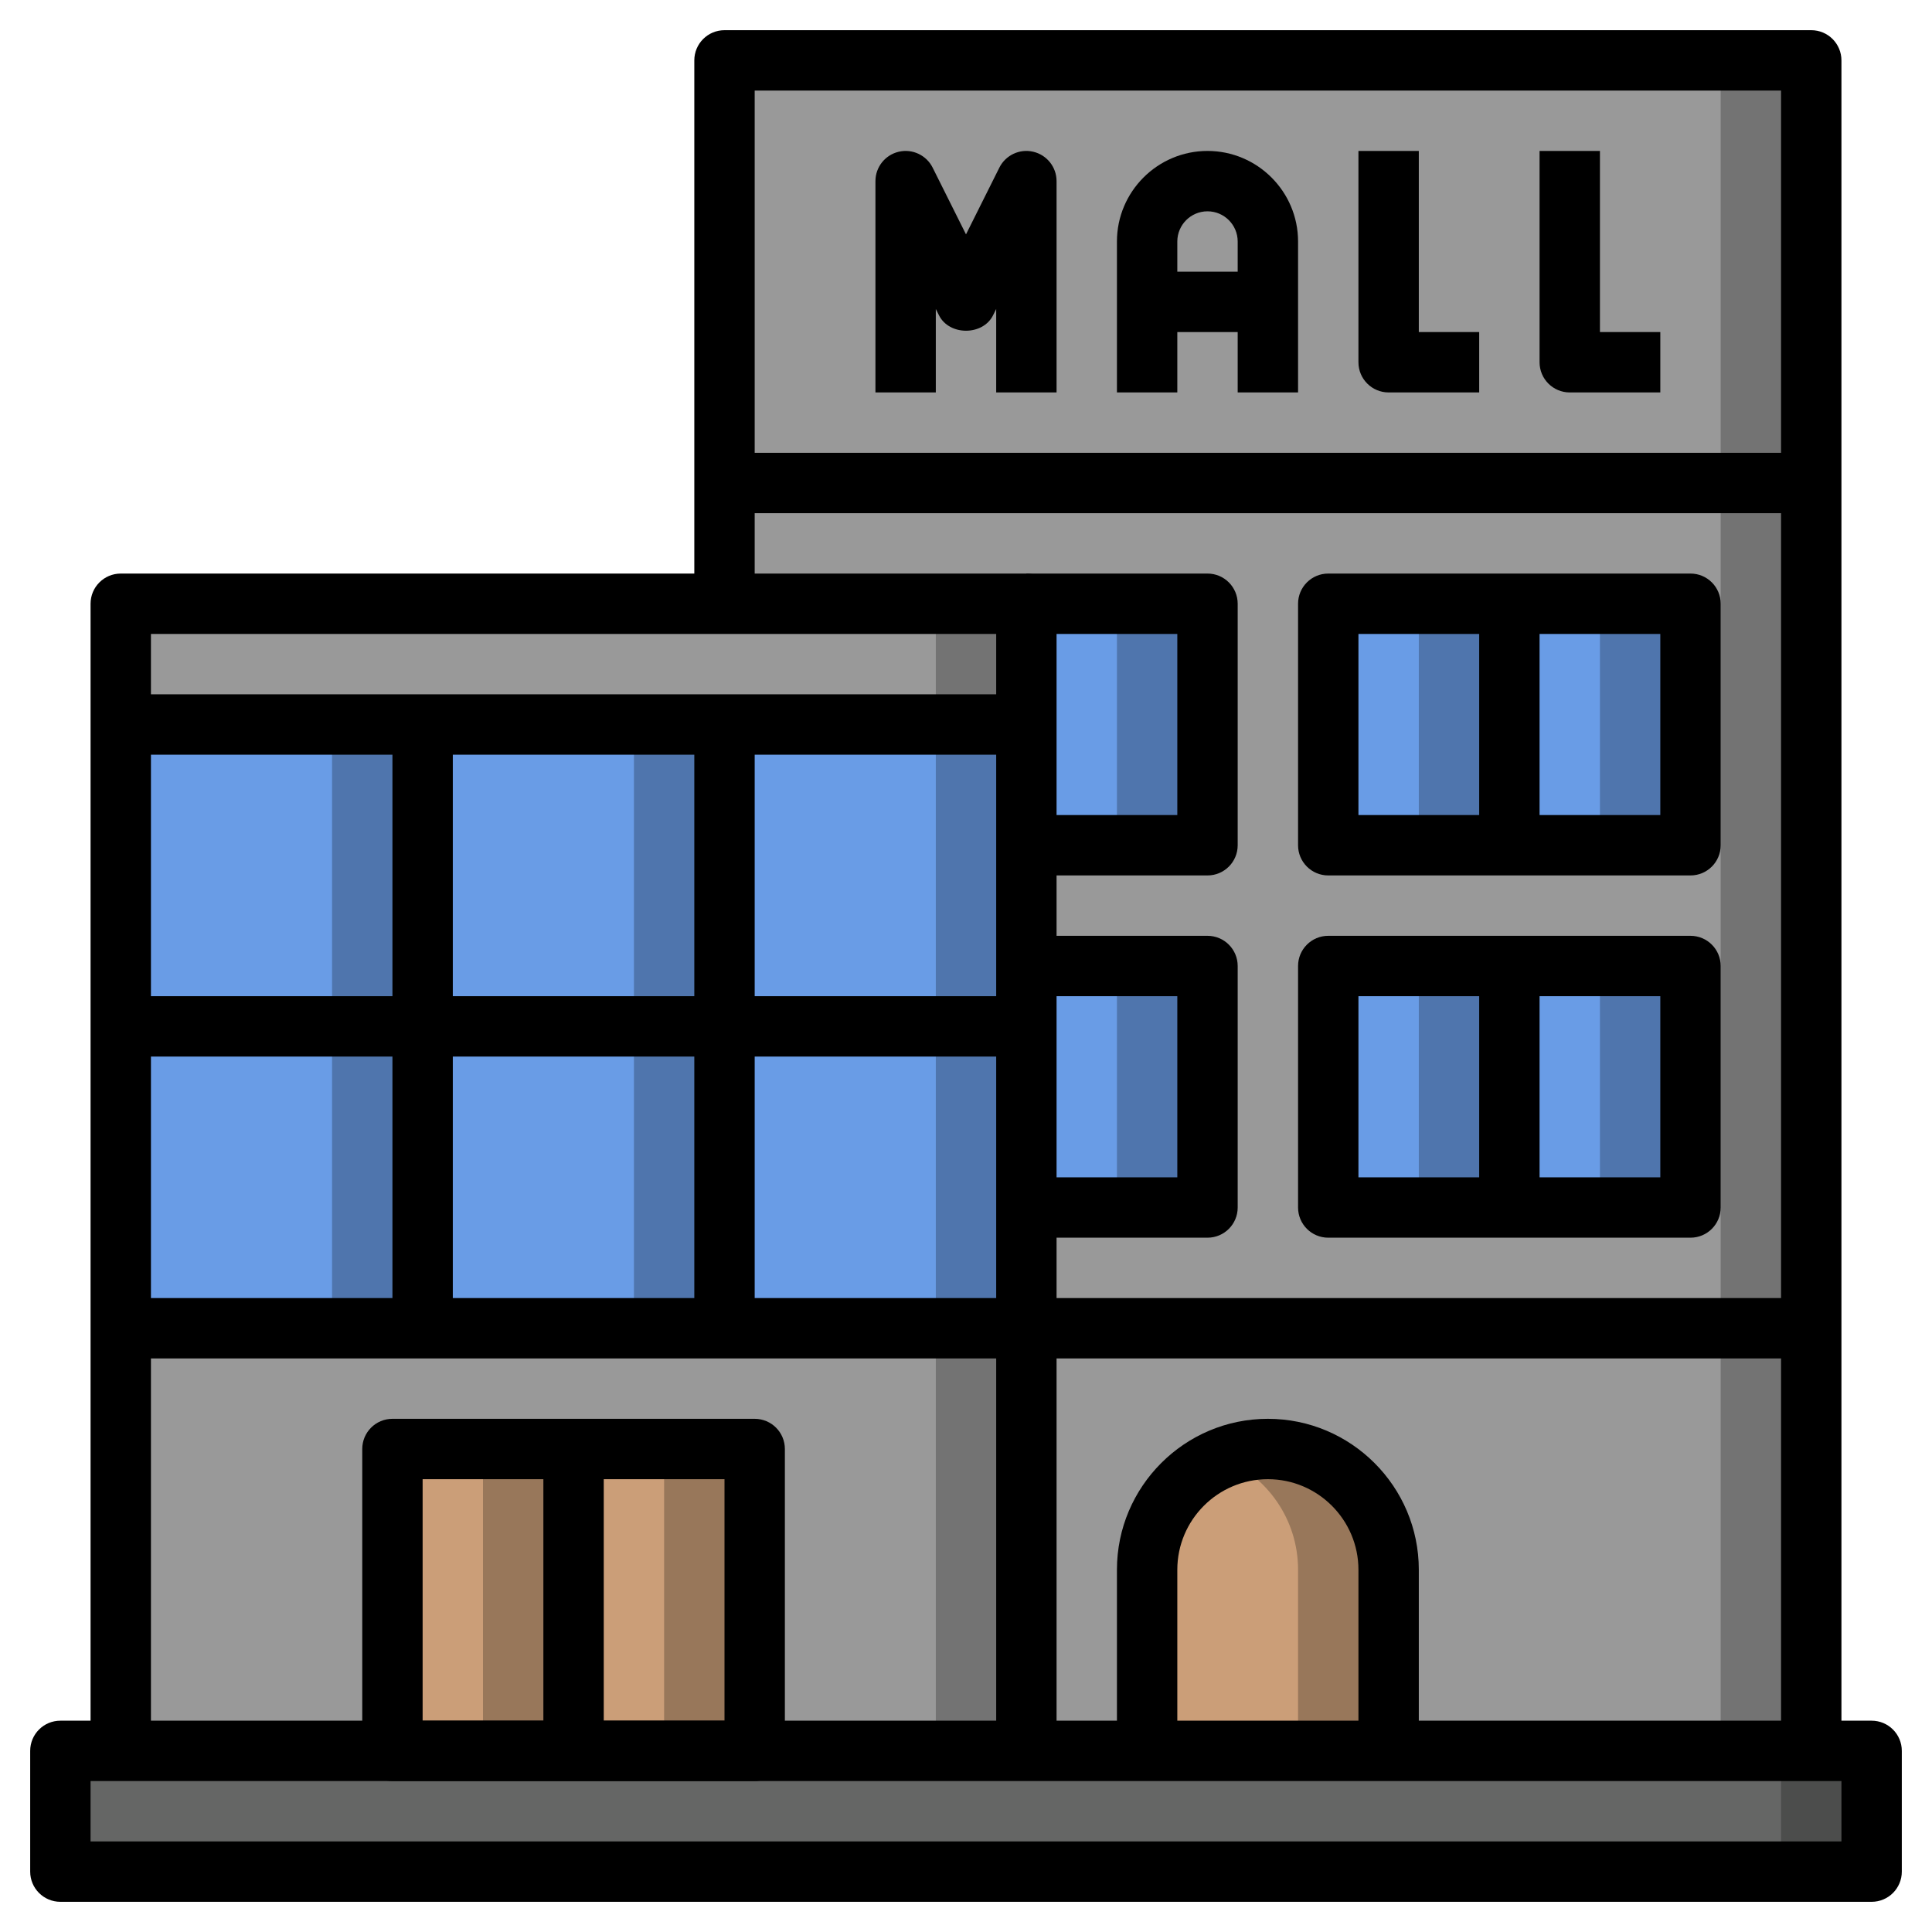
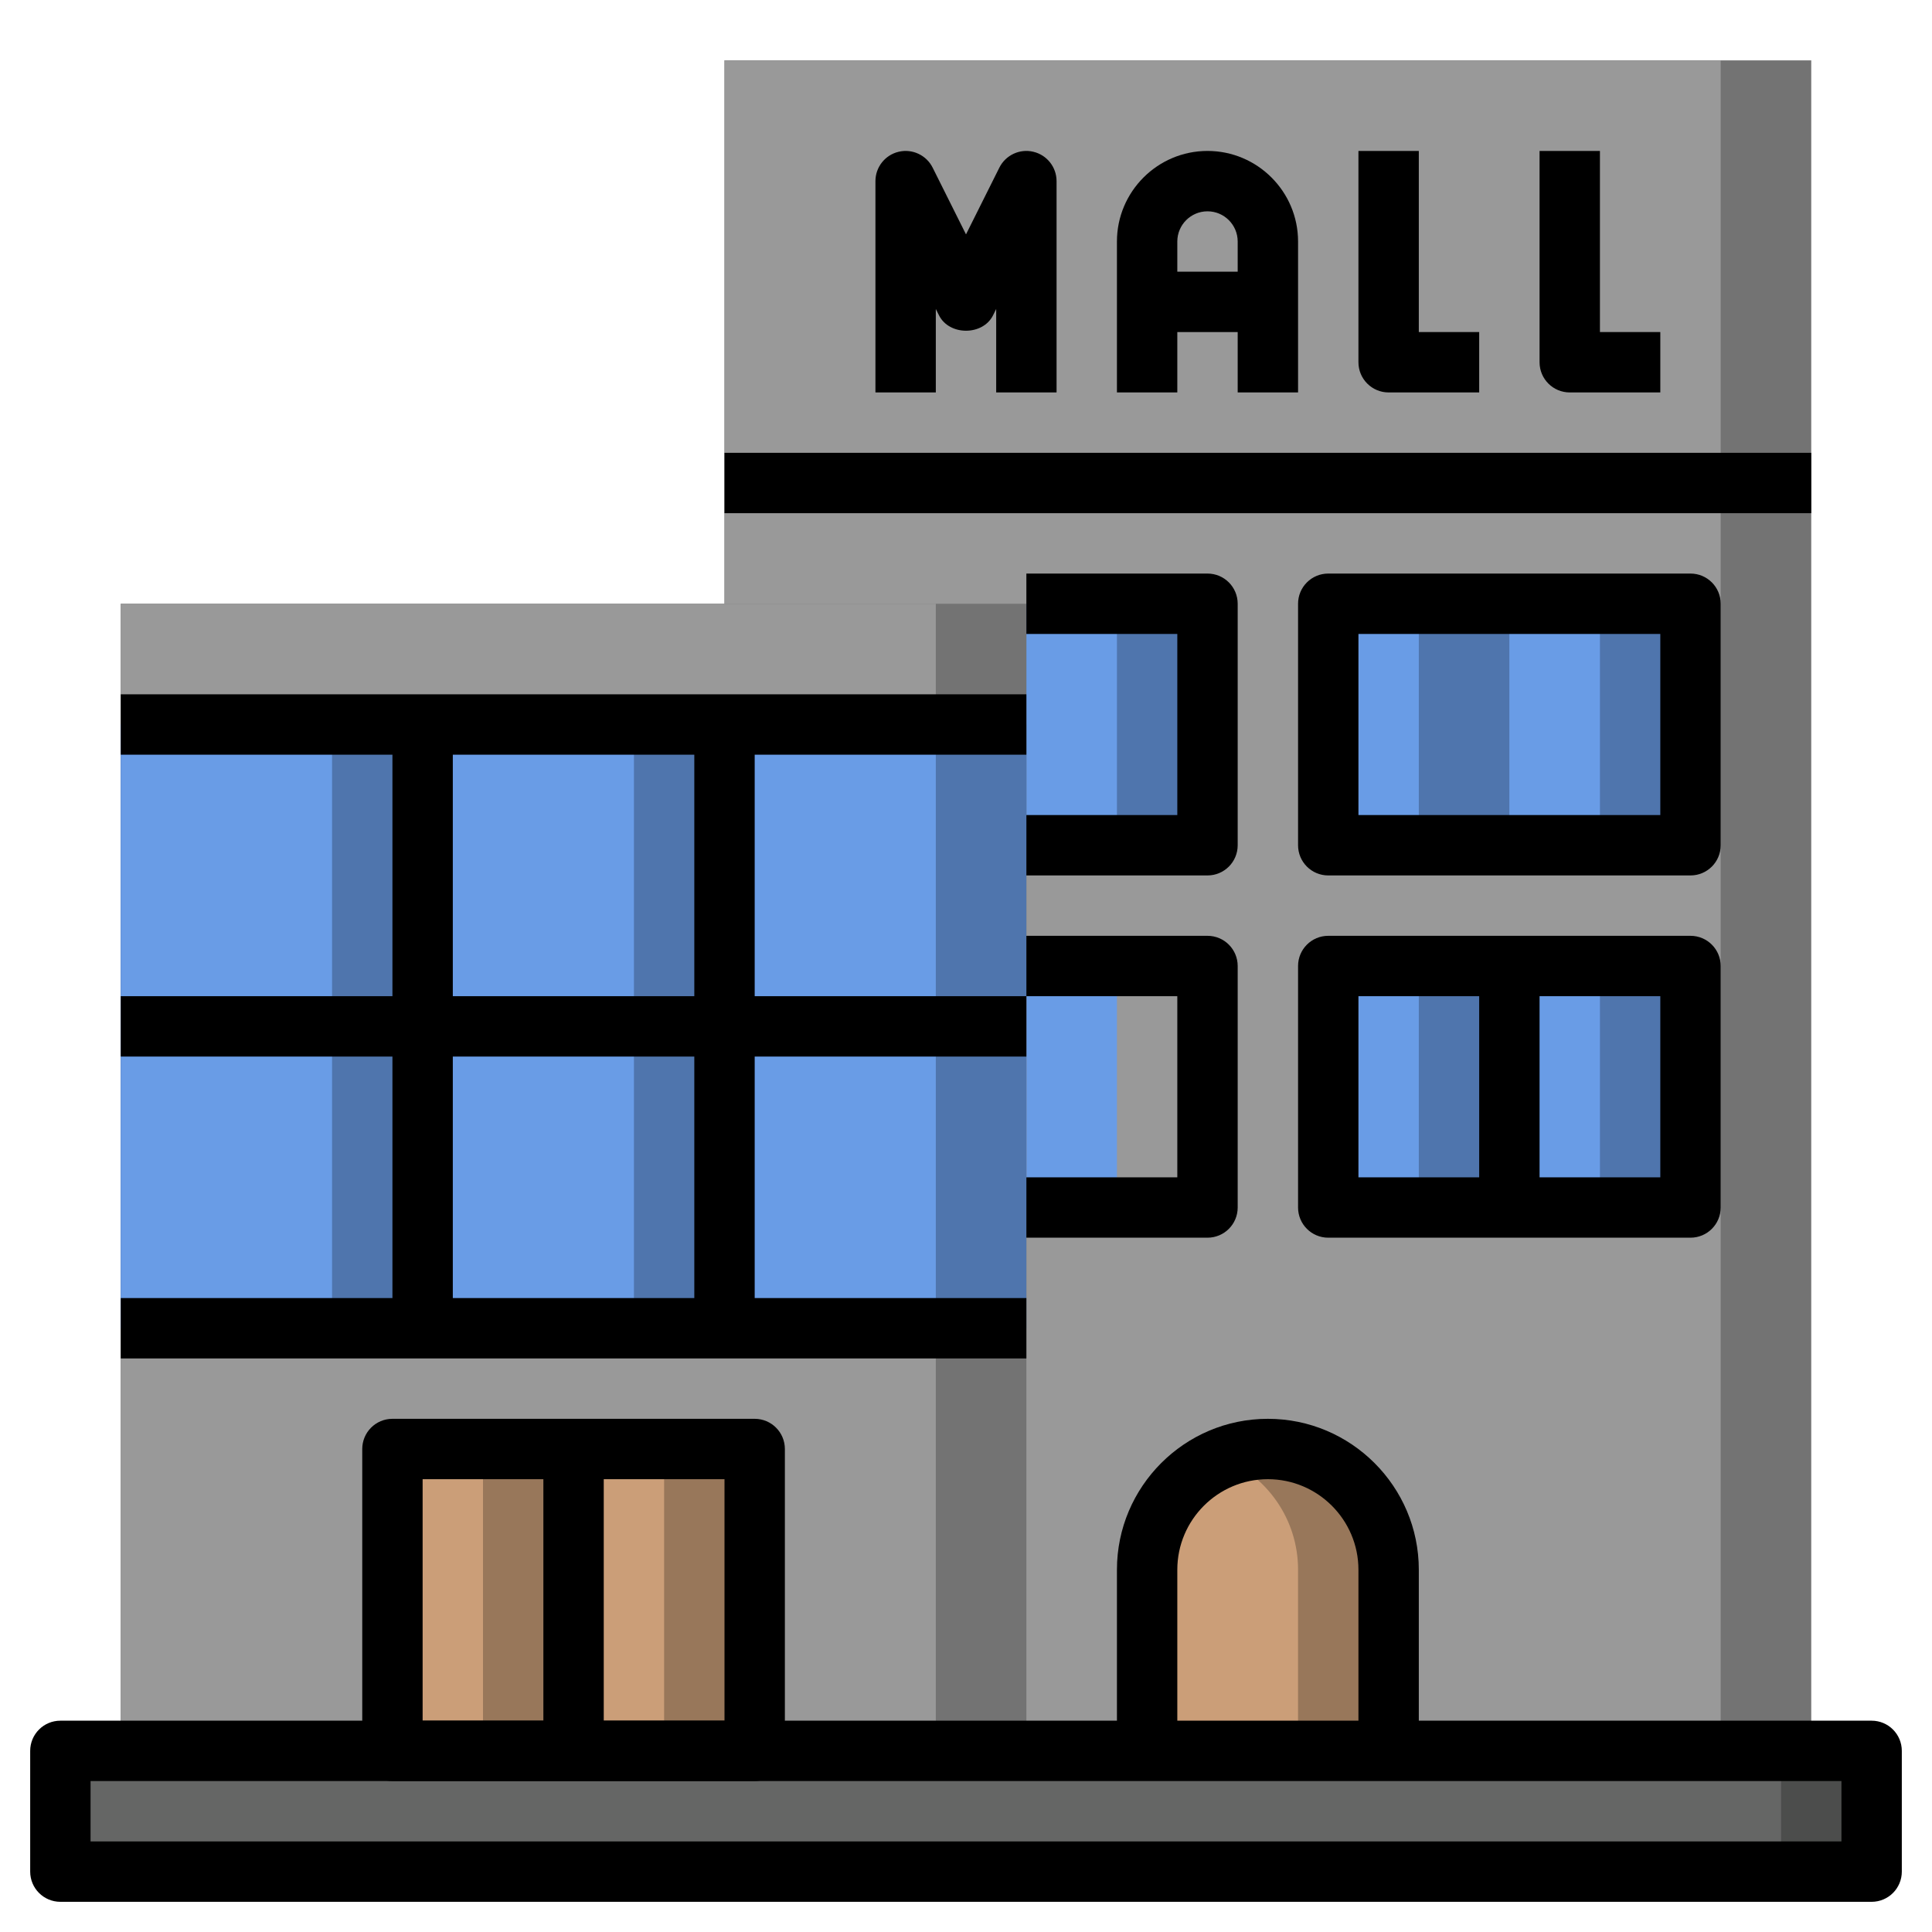
<svg xmlns="http://www.w3.org/2000/svg" id="Layer_3" enable-background="new 0 0 64 64" height="512" viewBox="0 0 64 64" width="512">
  <path d="m24 2h36v56h-36z" fill="#737373" />
  <path d="m24 2h33v56h-33z" fill="#999" />
-   <path d="m61 58h-2v-55h-34v17h-2v-18c0-.552.447-1 1-1h36c.553 0 1 .448 1 1z" />
  <path d="m44 20h6v8h-6z" fill="#4f75ad" />
  <path d="m44 20h3v8h-3z" fill="#699ce6" />
  <path d="m50 20h6v8h-6z" fill="#4f75ad" />
  <path d="m50 20h3v8h-3z" fill="#699ce6" />
  <path d="m50 32h6v8h-6z" fill="#4f75ad" />
  <path d="m50 32h3v8h-3z" fill="#699ce6" />
  <path d="m44 32h6v8h-6z" fill="#4f75ad" />
  <path d="m44 32h3v8h-3z" fill="#699ce6" />
-   <path d="m34 32h6v8h-6z" fill="#4f75ad" />
  <path d="m34 32h3v8h-3z" fill="#699ce6" />
  <path d="m34 20h6v8h-6z" fill="#4f75ad" />
  <path d="m34 20h3v8h-3z" fill="#699ce6" />
  <path d="m46 58v-6c0-2.209-1.791-4-4-4-2.209 0-4 1.791-4 4v6z" fill="#98775a" />
  <path d="m40.5 48.297c-1.465.594-2.5 2.025-2.5 3.703v6h5v-6c0-1.678-1.035-3.109-2.5-3.703z" fill="#cb9e78" />
  <path d="m2 58h60v4h-60z" fill="#4c4d4c" />
  <path d="m2 58h57v4h-57z" fill="#656665" />
  <path d="m4 20h30v38h-30z" fill="#737373" />
  <path d="m4 20h27v38h-27z" fill="#999" />
  <path d="m13 48h6v10h-6z" fill="#98775a" />
  <path d="m13 48h3v10h-3z" fill="#cb9e78" />
  <path d="m19 48h6v10h-6z" fill="#98775a" />
  <path d="m19 48h3v10h-3z" fill="#cb9e78" />
  <path d="m4 24h10v10h-10z" fill="#4f75ad" />
  <path d="m4 24h7v10h-7z" fill="#699ce6" />
  <path d="m14 24h10v10h-10z" fill="#4f75ad" />
  <path d="m14 24h7v10h-7z" fill="#699ce6" />
  <path d="m24 24h10v10h-10z" fill="#4f75ad" />
  <path d="m24 24h7v10h-7z" fill="#699ce6" />
  <path d="m24 34h10v10h-10z" fill="#4f75ad" />
  <path d="m24 34h7v10h-7z" fill="#699ce6" />
  <path d="m14 34h10v10h-10z" fill="#4f75ad" />
  <path d="m14 34h7v10h-7z" fill="#699ce6" />
  <path d="m4 34h10v10h-10z" fill="#4f75ad" />
  <path d="m4 34h7v10h-7z" fill="#699ce6" />
  <path d="m62 63h-60c-.553 0-1-.448-1-1v-4c0-.552.447-1 1-1h60c.553 0 1 .448 1 1v4c0 .552-.447 1-1 1zm-59-2h58v-2h-58z" />
-   <path d="m35 58h-2v-37h-28v37h-2v-38c0-.552.447-1 1-1h30c.553 0 1 .448 1 1z" />
  <path d="m4 33h30v2h-30z" />
  <path d="m25 59h-12c-.553 0-1-.448-1-1v-10c0-.552.447-1 1-1h12c.553 0 1 .448 1 1v10c0 .552-.447 1-1 1zm-11-2h10v-8h-10z" />
  <path d="m18 48h2v10h-2z" />
-   <path d="m34 43h26v2h-26z" />
  <path d="m4 43h30v2h-30z" />
  <path d="m13 34h2v10h-2z" />
  <path d="m23 34h2v10h-2z" />
  <path d="m4 23h30v2h-30z" />
  <path d="m13 24h2v10h-2z" />
  <path d="m23 24h2v10h-2z" />
  <path d="m35 13h-2v-2.764l-.105.211c-.34.678-1.449.678-1.789 0l-.106-.211v2.764h-2v-7c0-.464.319-.867.771-.973.448-.107.917.111 1.124.526l1.105 2.211 1.105-2.211c.207-.415.676-.634 1.124-.526.452.106.771.509.771.973z" />
  <path d="m43 13h-2v-5c0-.551-.448-1-1-1s-1 .449-1 1v5h-2v-5c0-1.654 1.346-3 3-3s3 1.346 3 3z" />
  <path d="m38 9h4v2h-4z" />
  <path d="m49 13h-3c-.553 0-1-.448-1-1v-7h2v6h2z" />
  <path d="m55 13h-3c-.553 0-1-.448-1-1v-7h2v6h2z" />
  <path d="m24 15h36v2h-36z" />
  <path d="m56 29h-12c-.553 0-1-.448-1-1v-8c0-.552.447-1 1-1h12c.553 0 1 .448 1 1v8c0 .552-.447 1-1 1zm-11-2h10v-6h-10z" />
  <path d="m40 29h-6v-2h5v-6h-5v-2h6c.553 0 1 .448 1 1v8c0 .552-.447 1-1 1z" />
-   <path d="m49 20h2v8h-2z" />
  <path d="m56 41h-12c-.553 0-1-.448-1-1v-8c0-.552.447-1 1-1h12c.553 0 1 .448 1 1v8c0 .552-.447 1-1 1zm-11-2h10v-6h-10z" />
  <path d="m40 41h-6v-2h5v-6h-5v-2h6c.553 0 1 .448 1 1v8c0 .552-.447 1-1 1z" />
  <path d="m49 32h2v8h-2z" />
  <path d="m47 58h-2v-6c0-1.654-1.346-3-3-3s-3 1.346-3 3v6h-2v-6c0-2.757 2.243-5 5-5s5 2.243 5 5z" />
</svg>